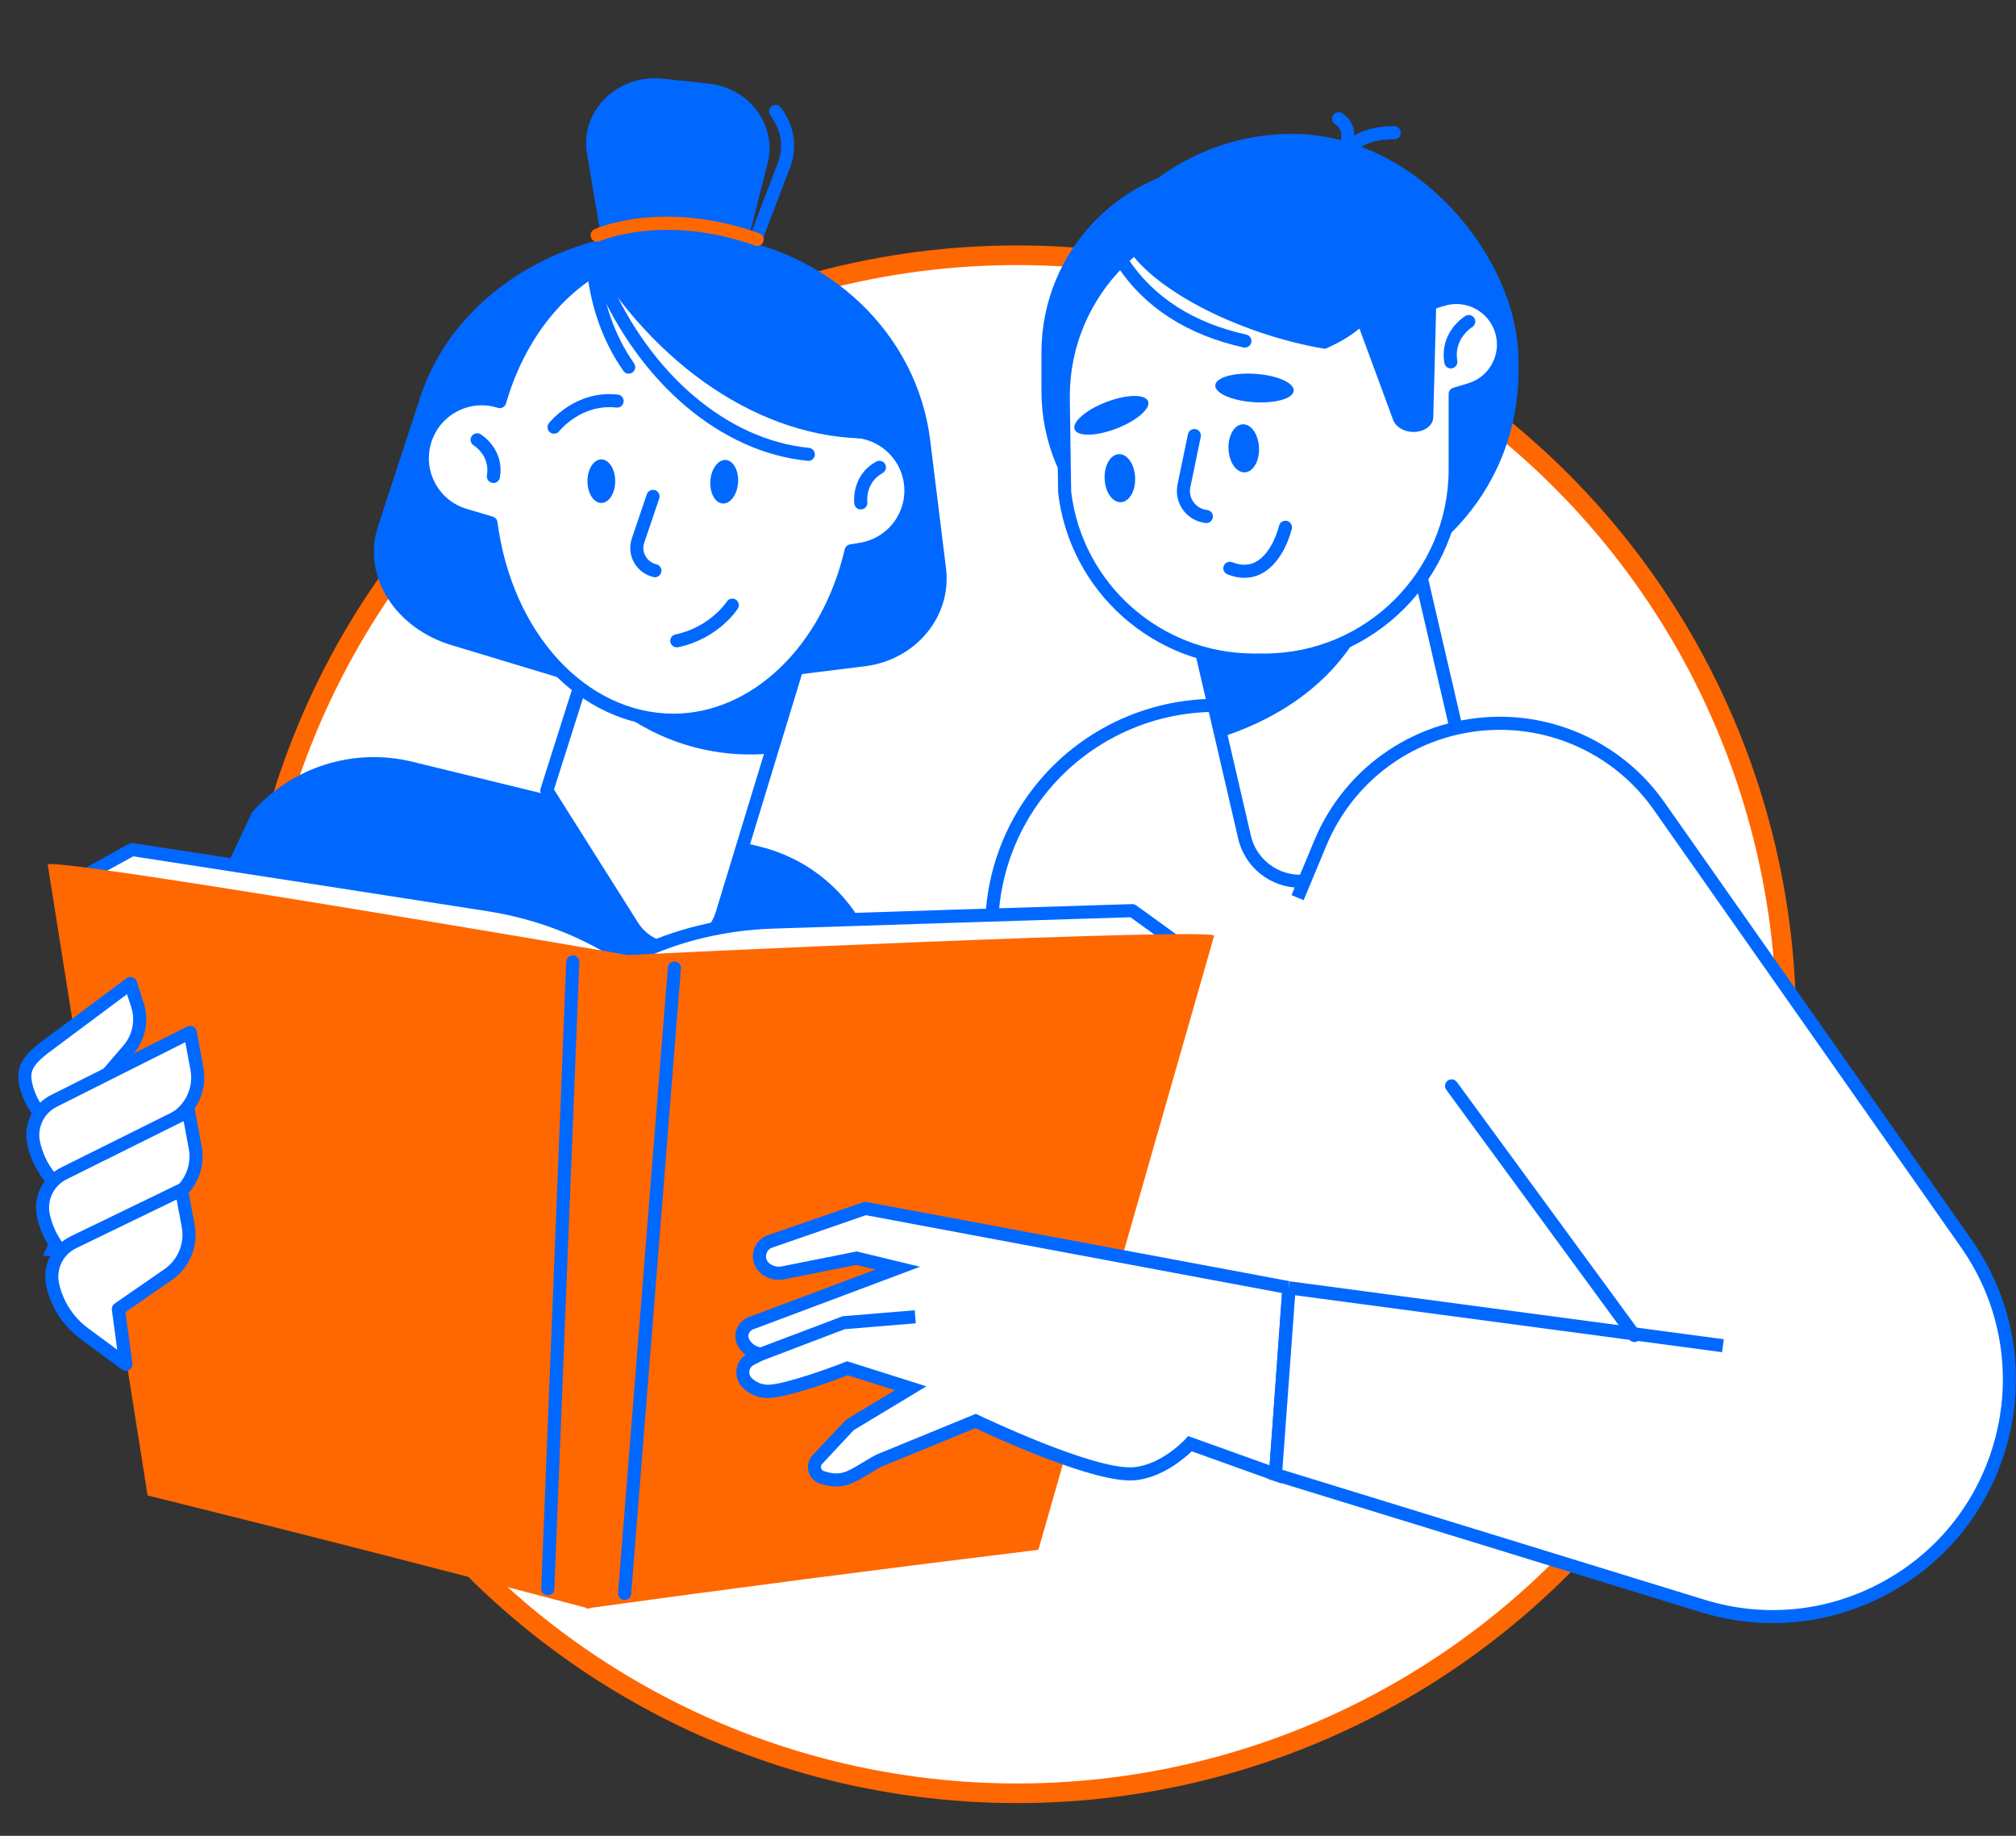
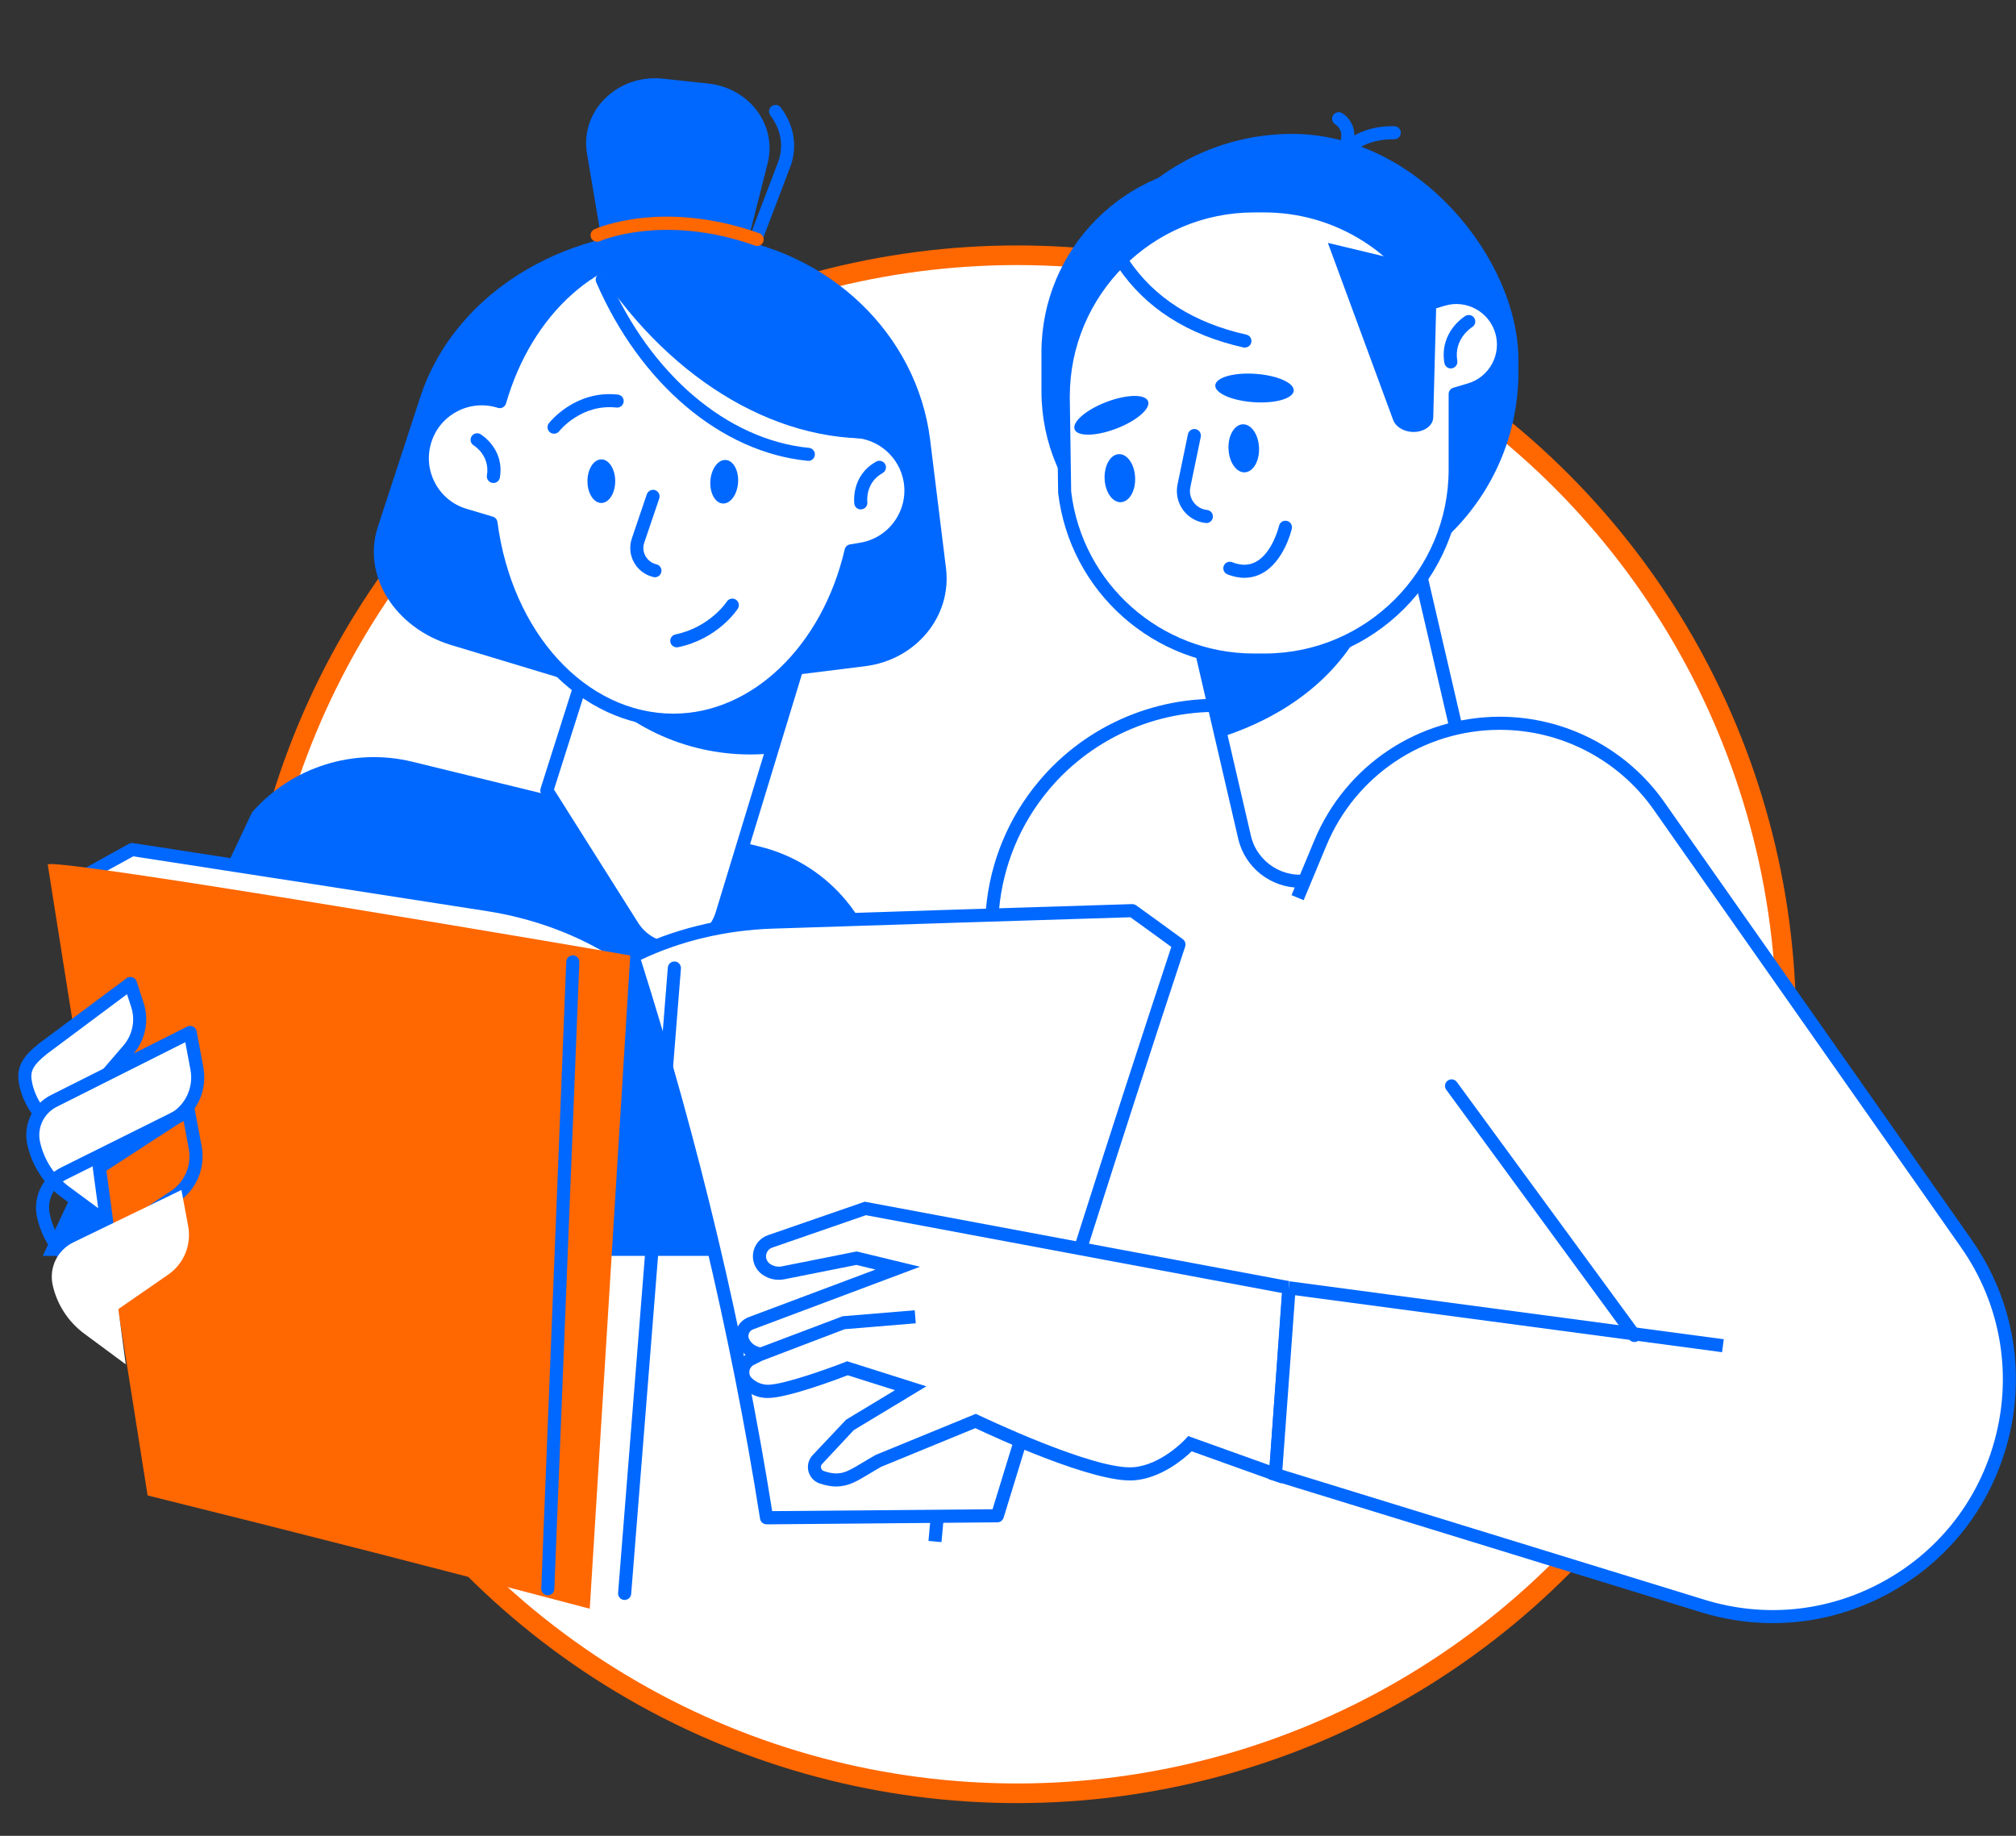
<svg xmlns="http://www.w3.org/2000/svg" id="_圖層_2" data-name="圖層 2" viewBox="0 0 308 280.5">
  <rect x="0" y="0" width="308" height="280.5" fill="#333333" stroke="none" />
  <defs>
    <style>
      .cls-1 {
        fill: none;
      }

      .cls-1, .cls-2, .cls-3, .cls-4 {
        stroke-width: 0px;
      }

      .cls-2 {
        fill: #0068ff;
      }

      .cls-3, .cls-5 {
        fill: #fff;
      }

      .cls-5 {
        stroke: #ff6700;
        stroke-miterlimit: 10;
        stroke-width: 3px;
      }

      .cls-4 {
        fill: #ff6700;
      }
    </style>
  </defs>
  <g id="_圖層_3" data-name="圖層 3">
    <g>
      <g>
        <circle class="cls-5" cx="155.4" cy="156.5" r="117.5" />
        <g>
          <g>
            <path class="cls-3" d="M274.53,235.54l-43.01-122.82c0-1.14-25.11-3.38-43.04-4.83-11.07-.9-21.89,3.63-29.02,12.15h0c-4.47,5.34-7.2,11.92-7.83,18.86l-8.79,96.64h131.69Z" />
            <path class="cls-2" d="M273.59,235.87l-42.9-122.52c-1.22-.41-7.8-1.67-42.28-4.47-10.73-.87-21.26,3.54-28.17,11.79-4.36,5.21-6.99,11.54-7.61,18.31l-8.79,96.64-1.99-.18,8.79-96.64c.65-7.17,3.44-13.89,8.06-19.41,7.32-8.75,18.49-13.42,29.86-12.5,41.9,3.4,43.86,4.42,43.95,5.65l42.96,122.67-1.89.66Z" />
          </g>
          <g>
            <g>
              <path class="cls-3" d="M185.41,77.91h35.25v43.69c0,6.35-5.16,11.51-11.51,11.51h-15.05c-4.8,0-8.69-3.9-8.69-8.69v-46.51h0Z" transform="translate(-18.59 48.61) rotate(-13.06)" />
              <path class="cls-2" d="M198.61,135.64c-4.41,0-8.41-3.03-9.44-7.5l-10.51-45.31c-.12-.54.21-1.08.75-1.2l34.34-7.96c.53-.12,1.08.21,1.2.75l9.87,42.56c.75,3.25.2,6.61-1.57,9.44-1.77,2.83-4.53,4.81-7.79,5.57l-14.66,3.4c-.73.17-1.47.25-2.19.25ZM180.83,83.36l10.28,44.33c.96,4.13,5.1,6.72,9.23,5.76l14.66-3.4h0c2.73-.63,5.06-2.3,6.54-4.68,1.49-2.38,1.95-5.2,1.32-7.93l-9.65-41.59-32.39,7.51Z" />
            </g>
            <path class="cls-2" d="M187.3,112.39l-6.26-22.67,20.65-5.71,8.74,5.93c-2.74,10.1-10.82,18.27-23.13,22.45Z" />
            <rect class="cls-2" x="162.9" y="20.46" width="69.08" height="70.92" rx="34.54" ry="34.54" />
            <path class="cls-2" d="M187.94,88.58h0c-15.92,0-28.83-12.91-28.83-28.83v-5.9c0-15.92,12.91-28.83,28.83-28.83h0c15.92,0,28.83,12.91,28.83,28.83v5.9c0,15.92-12.91,28.83-28.83,28.83Z" />
            <g>
              <path class="cls-3" d="M162.45,60.79v-.2c0-16.08,13.04-29.12,29.12-29.12h1.64c10.89,0,20.39,5.99,25.38,14.85l1.87-.56c3.81-1.13,7.81,1.04,8.95,4.85,1.13,3.81-1.04,7.81-4.85,8.95l-2.24.67c0,.12,0,.25,0,.37v11.15c0,16.08-13.04,29.12-29.12,29.12h-1.64c-14.91,0-27.2-11.21-28.91-25.67l-.21-14.39Z" />
              <path class="cls-2" d="M193.2,101.85h-1.64c-15.26,0-28.11-11.41-29.9-26.55,0-.03,0-.07,0-.1l-.21-14.39h0v-.22c0-16.61,13.51-30.12,30.12-30.12h1.64c10.59,0,20.42,5.6,25.85,14.66l1.12-.33c4.33-1.29,8.9,1.19,10.19,5.52,1.29,4.33-1.19,8.9-5.52,10.19l-1.52.45v10.78c0,16.61-13.51,30.12-30.12,30.12ZM163.65,75.11c1.69,14.1,13.68,24.74,27.91,24.74h1.64c15.5,0,28.12-12.61,28.12-28.12v-11.51c-.01-.45.28-.84.71-.97l2.24-.67c3.27-.97,5.15-4.43,4.17-7.7-.97-3.27-4.43-5.15-7.7-4.17l-1.87.56c-.45.13-.93-.06-1.16-.47-4.98-8.84-14.37-14.34-24.51-14.34h-1.64c-15.5,0-28.12,12.61-28.12,28.12v.2l.21,14.33Z" />
            </g>
            <path class="cls-2" d="M221.66,56.3c-.48,0-.9-.35-.99-.84-.79-4.73,3.05-7.09,3.21-7.19.47-.28,1.09-.13,1.37.34.28.47.13,1.08-.34,1.37-.12.08-2.83,1.79-2.27,5.15.09.54-.28,1.06-.82,1.15-.06,0-.11.01-.16.01Z" />
            <path class="cls-2" d="M175.4,61.3c.43,1.12-1.73,2.99-4.83,4.18-3.1,1.19-5.96,1.25-6.39.13s1.73-2.99,4.83-4.18c3.1-1.19,5.96-1.25,6.39-.13Z" />
            <path class="cls-2" d="M197.65,59.7c-.08,1.2-2.83,1.98-6.14,1.75-3.31-.23-5.93-1.38-5.84-2.58.08-1.2,2.83-1.98,6.14-1.75s5.93,1.38,5.84,2.58Z" />
            <path class="cls-2" d="M184.31,79.91s-.07,0-.1,0c-1.38-.14-2.64-.87-3.46-1.98-.82-1.12-1.13-2.54-.85-3.9l1.59-7.68c.11-.54.64-.89,1.18-.78.54.11.89.64.78,1.18l-1.59,7.68c-.17.82,0,1.64.5,2.31.49.67,1.22,1.09,2.05,1.18.55.06.95.55.89,1.1-.05.51-.49.9-.99.9Z" />
            <path class="cls-2" d="M190.13,88.29c-.83,0-1.7-.18-2.6-.53-.51-.2-.77-.78-.57-1.29.2-.52.78-.77,1.29-.57,1.36.53,2.54.52,3.59-.04,2.58-1.36,3.56-5.48,3.57-5.52.12-.54.66-.87,1.2-.75.54.12.87.66.75,1.2-.05.21-1.19,5.04-4.58,6.83-.83.44-1.72.66-2.65.66Z" />
-             <path class="cls-2" d="M199.05,32c5.88,1.97,11,4.58,14.78,7.32-.13,1.07-.37,2.14-.72,3.18-1.67,4.97-5.59,8.7-10.68,10.8-3.07-.51-6.36-1.33-9.72-2.45-13.56-4.55-23.13-12.47-21.38-17.67,1.75-5.21,14.16-5.73,27.71-1.18Z" />
            <path class="cls-2" d="M192.35,68.4c.09,2.03-.88,3.71-2.17,3.77-1.29.06-2.41-1.54-2.49-3.57-.09-2.03.88-3.71,2.17-3.77,1.29-.06,2.41,1.54,2.49,3.57Z" />
            <path class="cls-2" d="M173.42,72.96c.09,2.03-.88,3.71-2.17,3.77-1.29.06-2.41-1.54-2.49-3.57s.88-3.71,2.17-3.77c1.29-.06,2.41,1.54,2.49,3.57Z" />
            <path class="cls-2" d="M204.94,25.26c-.14,0-.28-.03-.41-.09-.5-.23-.72-.82-.5-1.32,2.22-4.88,8.77-4.59,9.04-4.57.55.03.97.5.94,1.05-.03.55-.5.99-1.05.95-.06,0-5.47-.23-7.12,3.4-.17.37-.53.59-.91.59Z" />
            <path class="cls-2" d="M205.7,23.03c-.11,0-.21-.02-.32-.05-.52-.18-.8-.75-.63-1.27.64-1.88-.67-2.67-.73-2.7-.48-.28-.64-.89-.37-1.37.28-.48.89-.64,1.37-.37.97.56,2.55,2.34,1.62,5.07-.14.42-.53.68-.95.68Z" />
            <path class="cls-2" d="M190.2,53.11c-.07,0-.15,0-.22-.02-8.54-1.91-15-6.04-19.2-12.29-.31-.46-.19-1.08.27-1.39.46-.31,1.08-.19,1.39.27,3.9,5.81,9.95,9.66,17.97,11.45.54.12.88.65.76,1.19-.1.47-.52.78-.97.78Z" />
            <path class="cls-2" d="M219.57,41.11l-.6,22.65c-.03,1.12-1.07,2.03-2.5,2.21h0c-1.6.2-3.18-.59-3.63-1.81l-9.97-27.05,16.7,4.01Z" />
          </g>
          <g>
            <path class="cls-2" d="M132.15,191.89c1.97-8.97,3.13-21.19,3.08-37.88l-.44-3.58c-1.25-10.24-8.7-18.63-18.72-21.08l-53.06-12.96c-8.97-2.19-18.41.78-24.5,7.72L6.53,191.89h125.62Z" />
            <g>
              <path class="cls-3" d="M83.55,120.78l13.08,20.72c3.47,5.49,11.79,4.37,13.68-1.84l14.83-48.64-29.21-9.27-12.39,39.04Z" />
              <path class="cls-2" d="M103.01,146.04c-2.93,0-5.62-1.47-7.23-4.01l-13.08-20.71c-.16-.25-.2-.56-.11-.84l12.39-39.04c.08-.25.26-.46.49-.59.24-.12.51-.15.76-.07l29.21,9.27c.52.17.81.72.65,1.24l-14.83,48.64c-.99,3.25-3.7,5.56-7.08,6.01-.4.05-.79.08-1.18.08ZM84.64,120.64l12.83,20.32c1.39,2.21,3.86,3.36,6.45,3.01,2.59-.35,4.67-2.11,5.43-4.61l14.54-47.7-27.31-8.67-11.94,37.64Z" />
            </g>
            <path class="cls-2" d="M90.36,104.83l7.32-23.08,27.46,8.71-7.84,24.71c-9.77.78-19.76-2.73-26.94-10.34Z" />
            <path class="cls-2" d="M102.08,35.15l7.38.9c17.18,2.1,30.65,14.96,32.65,31.19l2.42,19.6c.9,7.33-4.59,13.98-12.35,14.95l-29.76,3.7-.34-70.34Z" />
            <path class="cls-2" d="M115.9,35.83l-8.58-.6c-19.99-1.41-37.77,9.1-43.13,25.5l-6.47,19.79c-2.42,7.4,2.59,15.44,11.25,18.05l33.22,10.04,13.71-72.78Z" />
            <path class="cls-2" d="M112.93,44.21c-.12,0-.24-.02-.36-.07-.52-.2-.78-.77-.58-1.29l6.87-18.05c.91-2.4.5-4.95-1.17-7.17-.33-.44-.24-1.07.2-1.4.44-.33,1.07-.24,1.4.2,2.07,2.75,2.59,6.06,1.44,9.08l-6.87,18.05c-.15.4-.53.65-.93.65Z" />
            <path class="cls-2" d="M112.59,43.46l4.69-18.51c1.47-5.8-2.77-11.5-9.05-12.18l-6.95-.75c-6.93-.75-12.7,4.94-11.6,11.43l3.59,21.29,19.33-1.28Z" />
            <g>
              <path class="cls-3" d="M64.89,67.42c1.43-4.8,6.48-7.54,11.28-6.11l.16.05c3.98-13.82,14.37-23.67,26.56-23.67,13.48,0,24.75,12.06,27.6,28.2,4.19.18,7.83,3.27,8.55,7.58h0c.82,4.94-2.52,9.62-7.46,10.44l-1.56.26c-3.47,14.96-14.3,25.87-27.12,25.87-14.02,0-25.65-13.04-27.9-30.14l-3.99-1.19c-4.8-1.43-7.54-6.48-6.11-11.28Z" />
              <path class="cls-2" d="M102.89,111.04c-14.21,0-26.23-12.73-28.8-30.37l-3.37-1c-2.58-.77-4.71-2.49-5.99-4.86-1.28-2.37-1.57-5.09-.8-7.67.77-2.58,2.49-4.71,4.86-5.99,2.12-1.15,4.52-1.5,6.86-1,4.4-14.07,15.25-23.46,27.24-23.46,13.61,0,25.22,11.58,28.44,28.27,4.37.55,7.96,3.94,8.69,8.34.91,5.48-2.81,10.68-8.29,11.59l-.9.15c-3.81,15.34-15.22,26-27.94,26ZM73.58,61.93c-1.33,0-2.64.33-3.83.98-1.9,1.03-3.28,2.73-3.89,4.8h0c-.62,2.07-.39,4.25.64,6.15,1.03,1.9,2.73,3.28,4.8,3.89l3.99,1.19c.38.11.66.44.71.83,2.23,16.96,13.54,29.27,26.9,29.27,11.97,0,22.72-10.32,26.15-25.1.09-.39.41-.69.81-.76l1.56-.26c4.39-.73,7.37-4.9,6.64-9.29-.62-3.74-3.82-6.58-7.6-6.74-.47-.02-.86-.36-.94-.83-2.79-15.86-13.98-27.37-26.61-27.37-11.36,0-21.64,9.22-25.6,22.95-.07.26-.25.47-.48.6-.23.13-.51.16-.76.08l-.16-.05c-.76-.23-1.54-.34-2.31-.34ZM64.89,67.42h0,0Z" />
            </g>
            <path class="cls-2" d="M90.45,39.77c3.87-2.56,8.21-4,12.81-4,13.88,0,25.49,13.1,28.41,30.64.92.04,1.81.23,2.65.54-16.32.82-32.97-9.68-43.87-27.18Z" />
            <path class="cls-2" d="M123.49,70.41s-.07,0-.1,0c-13.2-1.3-25.57-11.75-32.3-27.28-.22-.51.01-1.1.52-1.31.51-.22,1.09.01,1.32.52,6.44,14.86,18.18,24.86,30.66,26.09.55.05.95.54.9,1.09-.05.52-.49.9-.99.9Z" />
-             <path class="cls-2" d="M96.06,57.1c-.32,0-.63-.15-.82-.43-3.23-4.62-5.14-10.12-5.67-16.34-.05-.55.36-1.03.91-1.08.54-.04,1.03.36,1.08.91.5,5.86,2.28,11.03,5.31,15.36.32.45.21,1.08-.25,1.39-.17.12-.37.18-.57.18Z" />
            <path class="cls-2" d="M75.38,73.79c-.05,0-.11,0-.17-.01-.54-.09-.91-.61-.82-1.15.5-2.99-1.92-4.52-2.02-4.58-.47-.29-.62-.9-.33-1.37.29-.47.9-.62,1.37-.34.15.09,3.69,2.27,2.96,6.62-.08.49-.5.84-.99.84Z" />
            <path class="cls-2" d="M131.51,77.84c-.5,0-.92-.36-.99-.87-.02-.17-.52-4.3,3.35-6.44.48-.27,1.09-.09,1.36.39.27.48.09,1.09-.39,1.36-2.65,1.47-2.35,4.31-2.33,4.43.07.55-.32,1.05-.87,1.11-.04,0-.09,0-.13,0Z" />
            <path class="cls-2" d="M112.76,73.75c-.13,1.84-1.18,3.26-2.35,3.18-1.17-.08-2.01-1.64-1.88-3.47.13-1.84,1.18-3.26,2.35-3.18,1.17.08,2.01,1.64,1.88,3.47Z" />
            <path class="cls-2" d="M93.99,73.52c0,1.84-.95,3.33-2.12,3.33s-2.12-1.49-2.12-3.33.95-3.33,2.12-3.33,2.12,1.49,2.12,3.33Z" />
            <path class="cls-2" d="M103.4,98.91c-.46,0-.88-.32-.98-.79-.11-.54.23-1.07.77-1.18,5.29-1.11,7.83-4.98,7.85-5.02.3-.46.92-.6,1.38-.3.46.3.6.92.3,1.38-.12.19-3.02,4.61-9.12,5.89-.07.01-.14.02-.21.02Z" />
            <path class="cls-2" d="M100.05,88.2c-.07,0-.15,0-.22-.03-1.25-.29-2.33-1.1-2.96-2.22-.63-1.12-.75-2.46-.34-3.68l2.29-6.75c.18-.52.75-.8,1.27-.63.52.18.8.75.63,1.27l-2.29,6.75c-.24.69-.17,1.43.19,2.06.36.64.95,1.08,1.66,1.25.54.12.88.66.75,1.2-.11.46-.52.78-.97.78Z" />
            <path class="cls-4" d="M115.67,37.58c-.11,0-.22-.02-.33-.06-13.88-4.94-23.61-.72-23.71-.67-.5.22-1.1,0-1.32-.5-.23-.5,0-1.09.5-1.32.42-.19,10.51-4.61,25.2.61.52.19.79.76.61,1.28-.15.41-.53.67-.94.67Z" />
          </g>
          <path class="cls-3" d="M50.32,192.69c-.13,0-.27-.03-.4-.08-.51-.22-.74-.81-.52-1.31l7.51-17.4c.22-.51.81-.74,1.31-.52.51.22.74.81.52,1.31l-7.51,17.4c-.16.38-.53.6-.92.6Z" />
          <g>
            <g>
              <path class="cls-3" d="M152.37,231.59c8.89-29.12,18.14-58.22,27.75-87.3-2.34-1.72-4.72-3.44-7.12-5.17-18.57.57-36.92,1.16-55.04,1.75-7.52.25-14.87,2.04-21.26,5.24h0c9.14,28.73,15.94,57.33,20.42,85.78,11.66-.11,23.42-.21,35.26-.31Z" />
              <path class="cls-2" d="M117.11,232.9c-.49,0-.91-.36-.99-.84-4.45-28.27-11.3-57.08-20.38-85.63-.15-.47.07-.98.51-1.2,6.47-3.24,13.97-5.09,21.68-5.34,18.12-.6,36.47-1.18,55.04-1.75.22,0,.43.06.61.19,2.41,1.73,4.79,3.45,7.13,5.17.35.26.49.71.36,1.12-9.56,28.92-18.89,58.29-27.74,87.27-.13.42-.51.7-.95.71-11.84.1-23.6.2-35.26.31h0ZM152.37,231.59h0,0ZM97.91,146.64c8.89,28.09,15.64,56.42,20.06,84.25,11.14-.1,22.36-.2,33.67-.29,8.72-28.54,17.9-57.44,27.31-85.92-2.06-1.51-4.14-3.02-6.25-4.53-18.46.57-36.69,1.15-54.7,1.74-7.12.24-14.04,1.88-20.08,4.76Z" />
            </g>
-             <path class="cls-4" d="M185.48,143.01c-8.95,31.26-17.9,62.52-26.84,93.79-24.02,2.93-47.07,5.92-69.15,8.97,2-33.27,3.99-66.54,5.99-99.81-.67-.04,91.62-4.39,90.01-2.94Z" />
            <g>
              <path class="cls-3" d="M29.4,224.09c-5.28-29.99-10.93-59.99-16.93-90.02,2.53-1.42,5.1-2.84,7.7-4.26,18.37,2.82,36.51,5.63,54.42,8.43,7.44,1.16,14.52,3.83,20.47,7.78h0c-12.56,27.41-22.79,54.96-30.69,82.66-11.56-1.52-23.22-3.05-34.96-4.59Z" />
              <path class="cls-2" d="M64.36,229.68s-.09,0-.13,0c-11.56-1.52-23.22-3.05-34.96-4.59-.43-.06-.78-.39-.85-.82-5.26-29.84-10.95-60.12-16.92-90-.09-.42.11-.86.49-1.07,2.54-1.42,5.11-2.85,7.71-4.27.19-.11.41-.14.63-.11,18.37,2.82,36.51,5.63,54.42,8.43,7.62,1.19,14.84,3.94,20.87,7.94.41.27.56.8.36,1.25-12.48,27.24-22.79,55-30.64,82.52-.12.43-.52.73-.96.73ZM30.26,223.19c11.21,1.47,22.34,2.93,33.38,4.38,7.77-27.08,17.91-54.38,30.15-81.19-5.64-3.59-12.32-6.06-19.35-7.16-17.8-2.78-35.83-5.57-54.08-8.38-2.28,1.24-4.53,2.49-6.76,3.74,5.88,29.43,11.48,59.23,16.66,88.61Z" />
            </g>
            <path class="cls-4" d="M7.3,132.14c5.08,32.12,10.16,64.24,15.25,96.35,23.49,5.83,46,11.6,67.55,17.31,2.06-33.27,4.13-66.53,6.19-99.8.67.04-90.41-15.5-88.98-13.86Z" />
            <path class="cls-2" d="M83.69,243.75s-.03,0-.04,0c-.55-.02-.98-.49-.96-1.04l3.82-95.78c.02-.55.49-.98,1.04-.96.55.02.98.49.96,1.04l-3.82,95.78c-.02.54-.46.96-1,.96Z" />
            <path class="cls-2" d="M95.43,244.46s-.05,0-.08,0c-.55-.04-.96-.53-.92-1.08l7.6-95.55c.04-.55.54-.96,1.08-.92.55.04.96.53.92,1.08l-7.6,95.55c-.04.52-.48.92-1,.92Z" />
          </g>
          <g>
            <g>
              <path class="cls-3" d="M12.38,168.8l.95,7.11-5.34-3.95c-2.06-1.53-3.5-3.74-4.06-6.25h0c-.5-2.23.16-3.49,2.66-5.5l13.32-9.93,1.07,3.29c.76,2.35.25,4.92-1.36,6.8l-7.25,8.43Z" />
              <path class="cls-2" d="M13.34,176.9c-.21,0-.42-.07-.59-.2l-5.34-3.95c-2.25-1.67-3.83-4.1-4.44-6.83-.65-2.91.56-4.53,3.01-6.5l13.35-9.95c.26-.19.59-.25.9-.15.31.1.55.34.65.64l1.07,3.29c.87,2.66.27,5.63-1.55,7.76l-6.96,8.09.89,6.66c.05.4-.14.79-.48.99-.16.09-.33.14-.51.14ZM19.4,151.91l-12.2,9.1c-2.36,1.89-2.65,2.82-2.28,4.48.5,2.27,1.81,4.28,3.68,5.66l3.44,2.54-.64-4.76c-.04-.28.05-.57.23-.78l7.25-8.43c1.37-1.6,1.82-3.83,1.17-5.83l-.64-1.97Z" />
            </g>
            <g>
              <path class="cls-3" d="M15.18,178.37l1.13,8.44-6.34-4.69c-2.45-1.81-4.16-4.45-4.82-7.42h0c-.59-2.65.72-5.35,3.16-6.53l20.74-10.42,1.03,5.52c.53,2.86-.66,5.76-3.05,7.41l-11.86,7.69Z" />
              <path class="cls-2" d="M16.31,187.81c-.21,0-.42-.07-.59-.2l-6.34-4.69c-2.64-1.96-4.49-4.8-5.2-8-.69-3.11.83-6.26,3.7-7.65l20.73-10.42c.28-.14.61-.14.89,0,.28.14.48.4.54.71l1.03,5.52c.6,3.24-.75,6.54-3.46,8.42l-11.35,7.37,1.05,7.81c.05.4-.14.79-.48.99-.16.09-.33.14-.51.14ZM28.31,159.24l-19.56,9.83c-2.04.99-3.12,3.22-2.63,5.42.61,2.74,2.18,5.16,4.44,6.83l4.44,3.28-.82-6.09c-.05-.38.12-.76.45-.97l11.86-7.69c2.04-1.41,3.07-3.93,2.61-6.39l-.79-4.21Z" />
            </g>
            <g>
-               <path class="cls-3" d="M16.67,189.47l1.13,8.44-6.34-4.69c-2.45-1.81-4.16-4.45-4.82-7.42h0c-.59-2.65.72-5.35,3.16-6.53l18.99-9.45,1.03,5.52c.53,2.86-.66,5.76-3.05,7.41l-10.1,6.72Z" />
              <path class="cls-2" d="M17.8,198.91c-.21,0-.42-.07-.59-.2l-6.34-4.69c-2.64-1.96-4.49-4.8-5.2-8-.69-3.11.83-6.26,3.7-7.65l18.98-9.45c.28-.14.61-.14.89,0,.28.14.48.4.54.71l1.03,5.52c.6,3.24-.75,6.54-3.46,8.42l-9.6,6.39,1.05,7.82c.05.4-.14.79-.48.99-.16.09-.33.14-.51.14ZM28.05,171.3l-17.81,8.86c-2.04.99-3.12,3.21-2.62,5.42.61,2.74,2.18,5.16,4.44,6.83l4.44,3.28-.82-6.09c-.05-.38.12-.75.44-.97l10.1-6.72c2.05-1.42,3.08-3.93,2.62-6.4l-.79-4.22Z" />
            </g>
            <g>
              <path class="cls-3" d="M18.08,200.02l1.13,8.44-6.34-4.69c-2.45-1.81-4.16-4.45-4.82-7.42h0c-.59-2.65.72-5.35,3.16-6.53l16.51-8,1.03,5.52c.53,2.86-.66,5.76-3.05,7.41l-7.62,5.27Z" />
-               <path class="cls-2" d="M19.21,209.45c-.21,0-.42-.07-.59-.2l-6.34-4.69c-2.64-1.96-4.49-4.8-5.2-8-.69-3.11.83-6.26,3.7-7.65l16.51-8c.28-.14.61-.13.89,0,.28.14.48.4.53.71l1.03,5.52c.6,3.24-.75,6.54-3.46,8.42l-7.11,4.92,1.05,7.83c.05.4-.14.79-.48.99-.16.09-.33.14-.51.14ZM26.98,183.28l-15.33,7.43c-2.03.98-3.11,3.21-2.62,5.41.61,2.74,2.18,5.16,4.44,6.83l4.44,3.28-.82-6.09c-.05-.37.11-.74.42-.96l7.62-5.27c2.06-1.43,3.1-3.94,2.64-6.41l-.79-4.23Z" />
            </g>
          </g>
          <path class="cls-2" d="M84.65,66.27c-.22,0-.43-.07-.62-.21-.43-.34-.51-.97-.17-1.4.16-.21,4.07-5.09,10.54-4.37.55.06.94.56.88,1.1-.06.55-.57.95-1.1.88-5.33-.59-8.61,3.44-8.75,3.62-.2.25-.49.38-.79.38Z" />
          <g>
            <g>
              <path class="cls-3" d="M196.9,196.76l-64.7-12.1-14.55,5.03c-1.85.64-2.21,3.11-.61,4.25h0c.75.54,1.69.74,2.6.56l11.22-2.24,6.3,1.52-22.46,8.42c-1.18.44-1.7,1.83-1.1,2.94h0c.54,1,1.54,1.65,2.67,1.75h0l-1.53.77c-1.21.61-1.62,2.13-.89,3.26,0,0,1.19,1.73,3.58,1.67,3.24-.08,12.04-3.53,12.04-3.53l9.66,3.05-9.36,5.65-4.89,5.24c-.81.86-.48,2.27.63,2.69h0c3.31,1.13,4.62-.11,7.64-1.87l1.04-.61,14.86-6.1s17.84,8.59,24.19,8.06c4.69-.39,8.57-4.59,8.57-4.59l13.06,4.68,2.04-28.52Z" />
              <path class="cls-2" d="M127.79,227.13c-.77,0-1.62-.15-2.61-.48-.86-.32-1.48-1.03-1.68-1.89-.2-.87.04-1.77.65-2.42l5.11-5.42,7.47-4.51-7.21-2.28c-1.67.64-9,3.39-12.05,3.47-2.91.09-4.37-2.01-4.43-2.1-.52-.8-.67-1.76-.43-2.66.2-.75.66-1.39,1.29-1.83-.48-.37-.88-.84-1.18-1.39-.42-.79-.49-1.71-.17-2.55.31-.83.97-1.49,1.8-1.81l19.41-7.28-2.92-.71-11,2.19c-1.17.24-2.4-.03-3.38-.72-1.04-.74-1.58-2-1.4-3.27.18-1.27,1.05-2.32,2.26-2.74l14.8-5.12.26.05,65.58,12.27-2.19,30.73-13.7-4.91c-1.22,1.17-4.65,4.09-8.75,4.43-6.07.5-21.54-6.66-24.31-7.97l-14.39,5.91-.98.57c-.37.22-.72.42-1.04.62-1.66,1-3.01,1.81-4.81,1.81ZM130.4,218.55l-4.8,5.14c-.22.23-.18.5-.16.6.02.1.11.36.41.47,2.42.82,3.46.2,5.72-1.16.33-.2.69-.42,1.07-.64l1.17-.67,15.28-6.27.4.19c.18.08,17.63,8.45,23.68,7.97,4.26-.35,7.88-4.23,7.91-4.27l.45-.49,12.44,4.46,1.88-26.32-63.56-11.89-14.3,4.95c-.51.18-.86.6-.94,1.13-.08.53.14,1.04.58,1.35.52.37,1.19.52,1.82.39l11.43-2.28,9.68,2.34-25.51,9.57c-.3.11-.52.34-.64.63-.11.3-.09.62.06.9.38.7,1.08,1.16,1.87,1.23l3.54.3-4.7,2.36c-.33.16-.56.45-.66.8-.1.35-.04.72.16,1.03.02.02.96,1.23,2.72,1.21,2.51-.07,9.3-2.52,11.7-3.46l.33-.13,12.1,3.83-11.14,6.72Z" />
            </g>
            <g>
              <polygon class="cls-3" points="139.83 201.2 128.82 202.1 116.27 206.89 139.83 201.2" />
              <polygon class="cls-2" points="116.62 207.83 115.91 205.96 128.74 201.11 139.75 200.2 139.91 202.19 129.05 203.09 116.62 207.83" />
            </g>
          </g>
          <g>
            <path class="cls-3" d="M196.94,196.96l-2.07,28.32,65.27,20.09c19.26,5.93,39.66-5.02,45.36-24.35h0c3.12-10.58,1.24-22.01-5.09-31.03l-46.94-66.85c-5.56-7.92-14.64-12.64-24.32-12.64h0c-11.99,0-22.81,7.21-27.43,18.28l-3.48,8.36-1.31,59.82Z" />
            <path class="cls-2" d="M270.84,248c-3.68,0-7.37-.55-10.99-1.67l-66.04-20.33,2.13-29.11,1.99.15-2.01,27.53,64.51,19.86c9.06,2.79,18.65,1.86,27-2.63,8.35-4.48,14.43-11.96,17.11-21.05,3.05-10.35,1.25-21.35-4.95-30.18l-46.94-66.85c-5.37-7.65-14.15-12.21-23.5-12.21-11.63,0-22.03,6.94-26.5,17.67l-3.48,8.36-1.85-.77,3.48-8.36c4.78-11.48,15.91-18.9,28.35-18.9,10,0,19.39,4.88,25.13,13.06l46.94,66.85c6.55,9.33,8.46,20.96,5.23,31.89-2.83,9.61-9.25,17.51-18.08,22.25-5.49,2.95-11.49,4.44-17.54,4.44Z" />
          </g>
          <g>
            <path class="cls-3" d="M263.22,205.61l-66.32-8.85,66.32,8.85Z" />
            <rect class="cls-2" x="229.06" y="167.73" width="2" height="66.91" transform="translate(.22 402.62) rotate(-82.4)" />
          </g>
          <g>
            <path class="cls-3" d="M249.7,204.05l-27.93-38.13,27.93,38.13Z" />
            <path class="cls-2" d="M249.7,205.05c-.31,0-.61-.14-.81-.41l-27.93-38.13c-.33-.45-.23-1.07.22-1.4.44-.33,1.07-.23,1.4.22l27.93,38.13c.33.45.23,1.07-.22,1.4-.18.13-.38.19-.59.19Z" />
          </g>
        </g>
      </g>
      <rect class="cls-1" width="308" height="280.5" />
    </g>
  </g>
</svg>